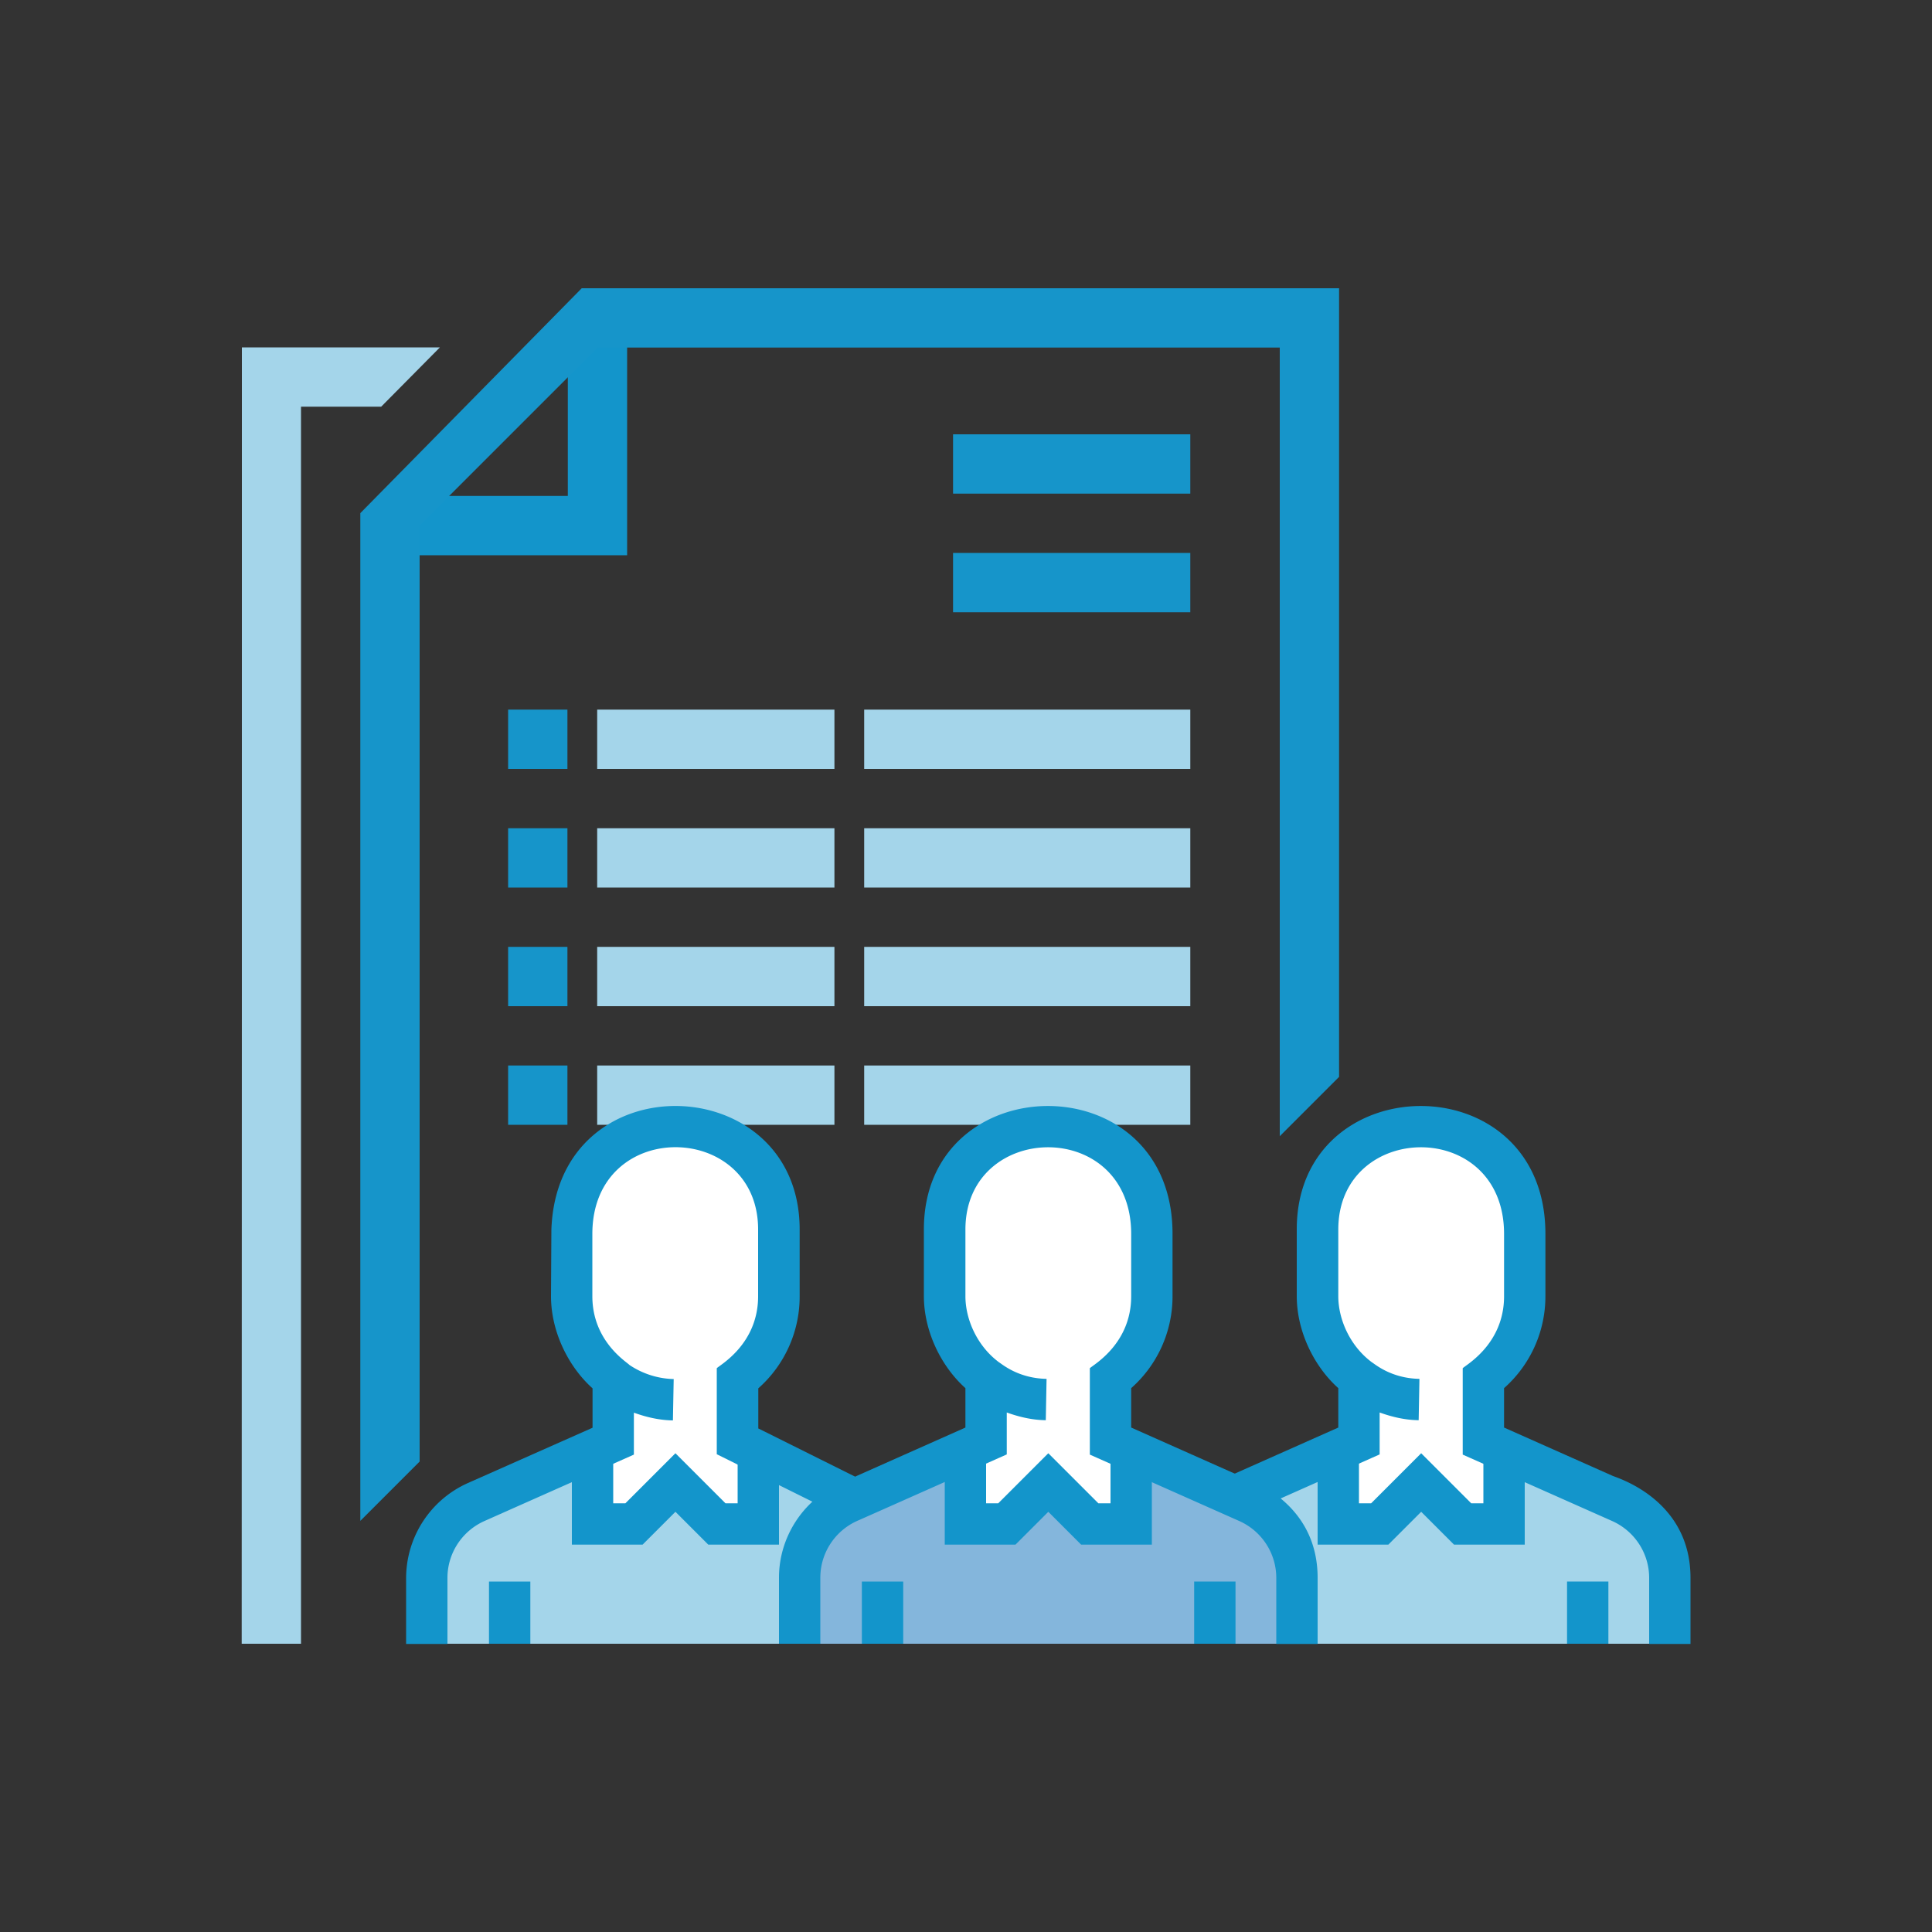
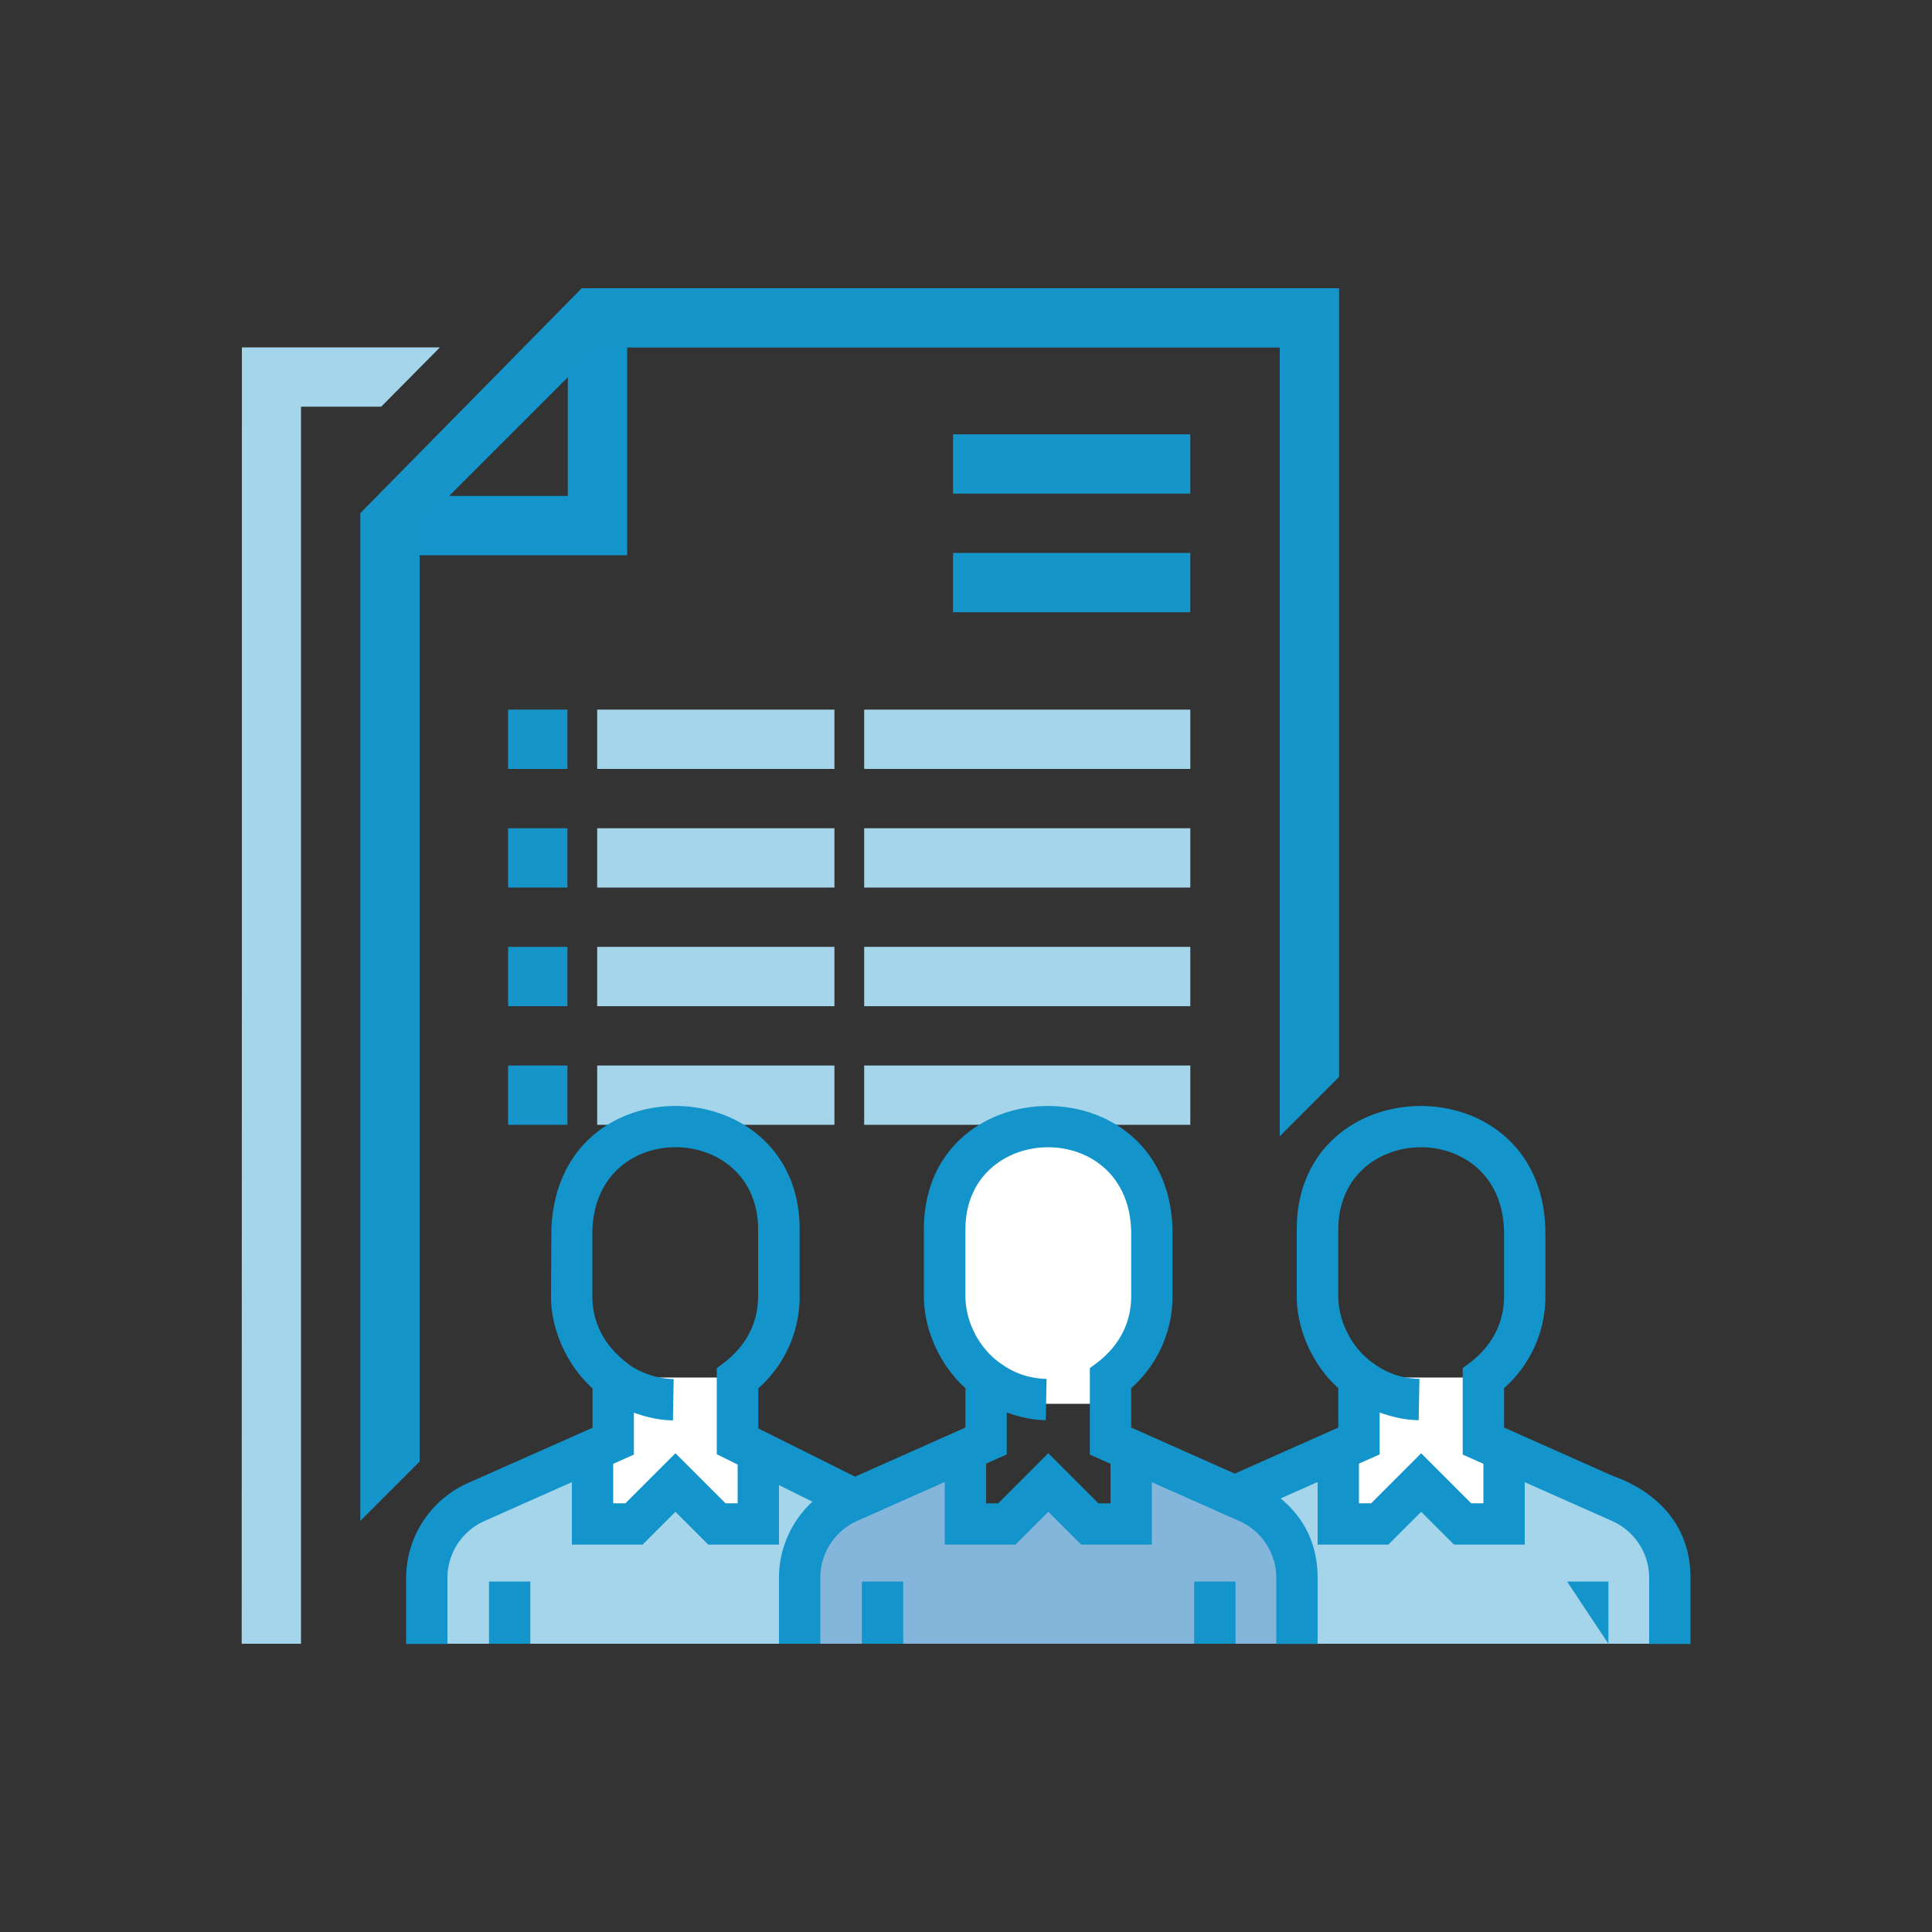
<svg xmlns="http://www.w3.org/2000/svg" id="a" viewBox="0 0 100 100">
  <rect x="0" y="0" width="100" height="100" fill="#333333" stroke="none" />
  <defs>
    <style>.b{fill:#fff}.d{fill:#a4d5ea}.e{fill:#1395cb}.f{fill:#1695ca}</style>
  </defs>
-   <path class="b" d="M50.49 71.3h7.55v7.55h-7.55z" />
  <rect class="b" x="49.56" y="58.14" width="9.4" height="14.52" rx="2.33" ry="2.33" />
  <path class="b" d="M31.19 71.3h7.55v7.55h-7.55z" />
-   <rect class="b" x="30.26" y="58.14" width="9.4" height="14.52" rx="2.33" ry="2.33" />
  <path class="b" d="M69.79 71.3h7.55v7.55h-7.55z" />
-   <rect class="b" x="68.86" y="58.14" width="9.4" height="14.52" rx="2.33" ry="2.33" />
  <path class="f" d="M26.3 36.73h3.07v3.07H26.3z" />
  <path class="d" d="M30.91 36.73h12.28v3.07H30.91zM44.73 36.73h16.88v3.07H44.73z" />
  <path class="f" d="M26.3 42.87h3.07v3.07H26.3z" />
  <path class="d" d="M30.91 42.87h12.28v3.07H30.91zM44.73 42.87h16.88v3.07H44.73z" />
  <g>
    <path class="f" d="M26.3 49.01h3.07v3.07H26.3z" />
    <path class="d" d="M30.91 49.01h12.28v3.07H30.91zM44.73 49.01h16.88v3.07H44.73z" />
  </g>
  <g>
    <path class="f" d="M26.3 55.15h3.07v3.07H26.3z" />
    <path class="d" d="M30.91 55.15h12.28v3.07H30.91zM44.73 55.15h16.88v3.07H44.73z" />
  </g>
  <path class="f" d="M49.33 22.48h12.28v3.07H49.33zM49.33 28.62h12.28v3.07H49.33z" />
  <path class="e" d="M20.18 28.74h12.28V16.45h-3.07v9.22h-9.21v3.07z" />
  <g>
    <path class="d" d="M77.69 75.27v3.15h-2.43l-1.7-1.71-1.7 1.71h-2.43l-.31-3.15-3.57 1.8 1.55 8.01h19.35v-5.44l-8.76-4.37z" />
    <path class="e" d="M71.86 79.95l1.7-1.7 1.7 1.7h3.66v-5.08h-2.14v2.94h-.63l-2.59-2.59-2.59 2.59h-.63v-2.94H68.2v5.08h3.66z" />
    <path class="e" d="M83.47 76.39l-5.62-2.5v-2.04a6.34 6.34 0 002.14-4.77v-3.22c0-8.87-12.87-8.69-12.87-.23v3.45c0 1.85.91 3.66 2.15 4.77v2.04l-5.62 2.5c-.59.3-1.33.47-2.25 1.29-1.11 1-1.78 2.44-1.78 3.98v3.42h2.14v-3.42c0-1.27.75-2.42 1.91-2.94.28-.12 7.74-3.44 7.74-3.44v-2.17c.64.23 1.31.39 2.02.4l.04-2.14c-1.5-.03-2.33-.79-2.48-.87l-.01-.01c-1.1-.83-1.71-2.19-1.71-3.4v-3.45c0-5.62 8.58-5.81 8.58.23v3.22c0 2.5-2 3.57-2.14 3.73v4.47c.29.13 7.74 3.44 7.74 3.44 1.16.52 1.91 1.67 1.91 2.94v3.42h2.14v-3.42c0-4.05-3.78-5.17-4.03-5.28z" />
-     <path class="e" d="M81.11 81.86h2.14v3.22h-2.14z" />
+     <path class="e" d="M81.11 81.86h2.14v3.22z" />
    <path class="d" d="M43.03 77.07l-3.63-2.09v3.44h-2.74l-1.7-1.71-1.7 1.71h-2.43v-3.55l-8.89 5.26v4.95h19l2.09-8.01z" />
    <path fill="#84b6dc" d="M58.66 75.22v3.2h-2.7l-1.7-1.71-1.7 1.71h-2.57v-3.31l-8.54 4.71v5.26H67.1v-5.56l-8.44-4.3z" />
    <path class="e" d="M38.18 77.81h-.63l-2.59-2.59-2.59 2.59h-.63v-2.94H29.6v5.08h3.66l1.7-1.7 1.7 1.7h3.66v-5.09h-2.14v2.95zM25.31 81.86h2.14v3.22h-2.14zM52.56 79.95l1.7-1.7 1.7 1.7h3.66v-5.08h-2.14v2.94h-.63l-2.59-2.59-2.59 2.59h-.63v-2.94H48.9v5.08h3.66zM44.61 81.86h2.14v3.22h-2.14z" />
    <path class="e" d="M39.25 73.92v-2.06a6.34 6.34 0 002.14-4.77v-3.45c0-8.31-12.54-8.74-12.85 0l-.02 3.45c0 1.85.91 3.66 2.15 4.77v2.04l-6.47 2.87a5.4 5.4 0 00-3.18 4.9v3.42h2.14v-3.42c0-1.27.75-2.42 1.91-2.94 2-.89 7.74-3.44 7.74-3.44v-2.17c.64.23 1.31.39 2.02.4l.04-2.14a4.29 4.29 0 01-2.29-.73c-.13-.15-1.92-1.22-1.92-3.56v-3.22c0-6.04 8.58-5.86 8.58-.23v3.45c0 2.5-2 3.57-2.14 3.73v4.45l5.52 2.74 2.16-1.32-5.54-2.76z" />
    <path class="e" d="M64.17 76.39l-5.62-2.5v-2.04a6.34 6.34 0 002.14-4.77v-3.22c0-8.87-12.87-8.69-12.87-.23v3.45c0 1.85.91 3.66 2.15 4.77v2.04l-5.62 2.5c-.59.3-1.33.47-2.25 1.29-1.11 1-1.78 2.44-1.78 3.98v3.42h2.14v-3.42c0-1.27.75-2.42 1.91-2.94.28-.12 7.74-3.44 7.74-3.44v-2.17c.64.23 1.31.39 2.02.4l.04-2.14c-1.5-.03-2.33-.79-2.48-.87l-.01-.01c-1.1-.83-1.71-2.19-1.71-3.4v-3.45c0-5.62 8.58-5.81 8.58.23v3.22c0 2.5-2 3.57-2.14 3.73v4.47c.29.13 7.74 3.44 7.74 3.44 1.16.52 1.91 1.67 1.91 2.94v3.42h2.14v-3.42c0-4.05-3.78-5.17-4.03-5.28z" />
    <path class="e" d="M61.81 81.86h2.14v3.22h-2.14z" />
  </g>
  <path class="f" d="M30.11 14.92L18.65 26.56v52.16l3.07-3.07V27.2l9.21-9.21h35.31v40.82l3.07-3.07V14.92h-39.2z" />
  <path class="d" d="M12.52 17.98c0 17.11 0 49.99-.01 67.1h3.07V21.05h4.15l3.04-3.07H12.52z" />
</svg>